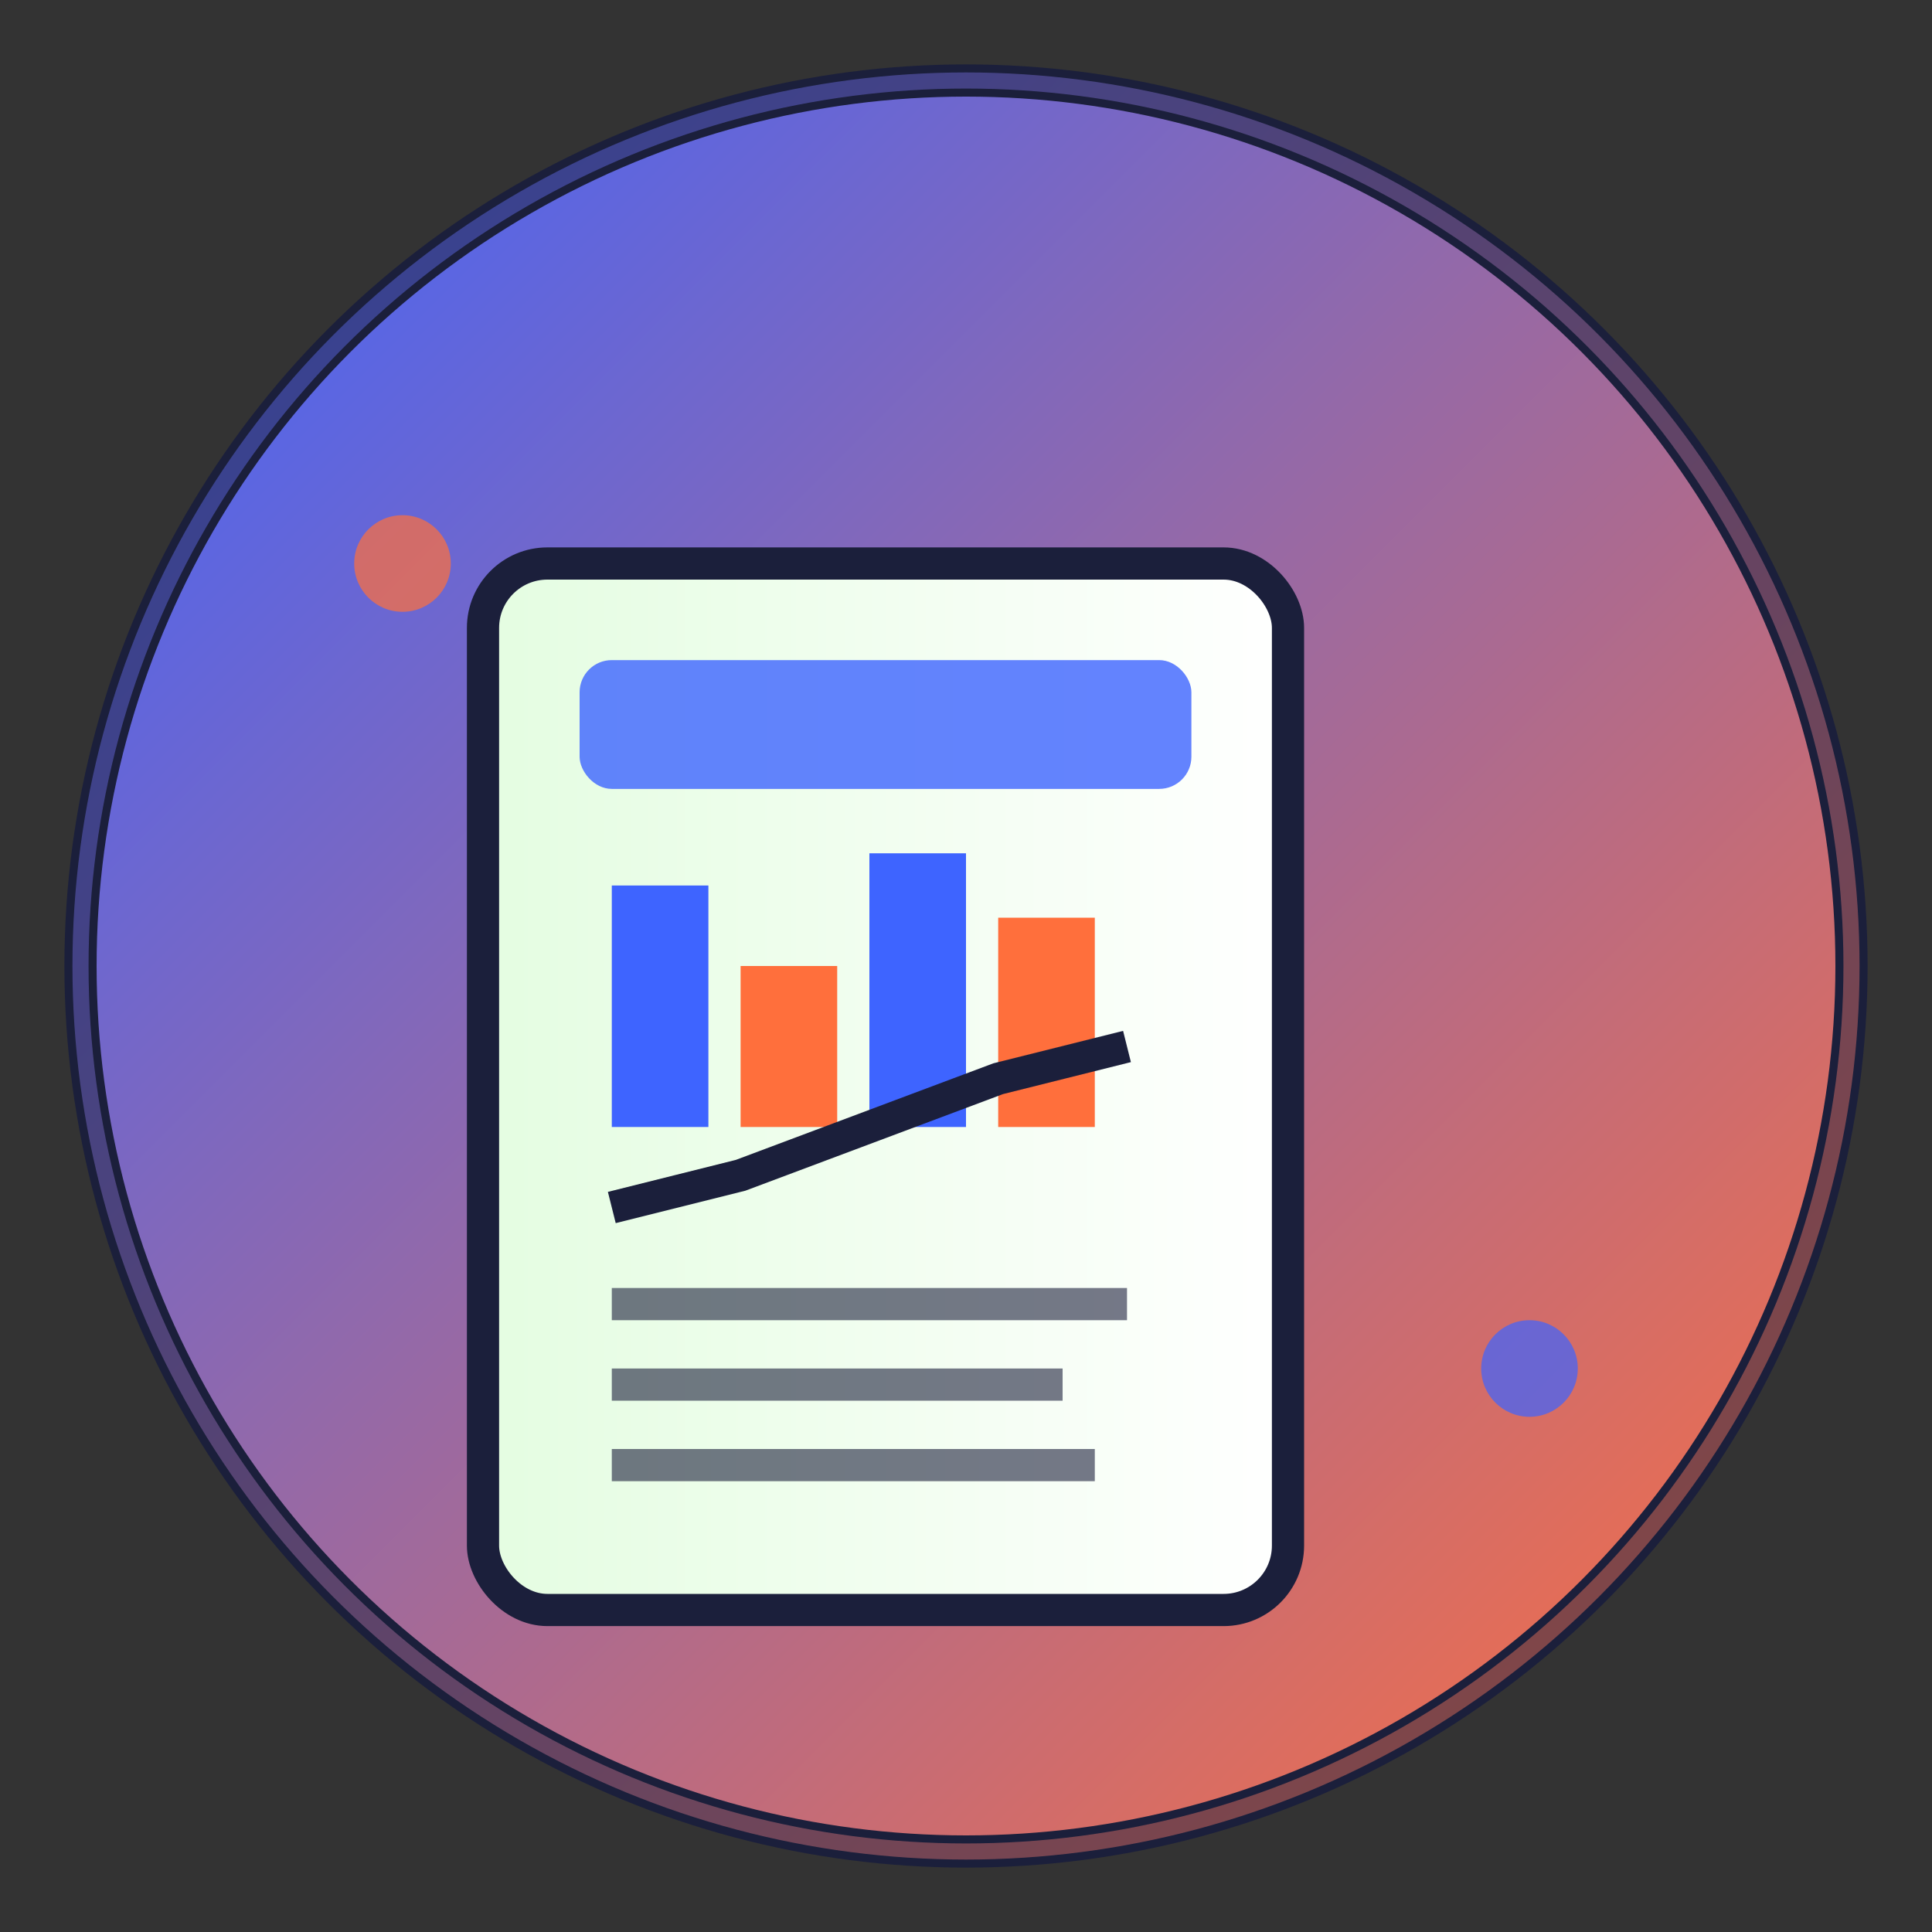
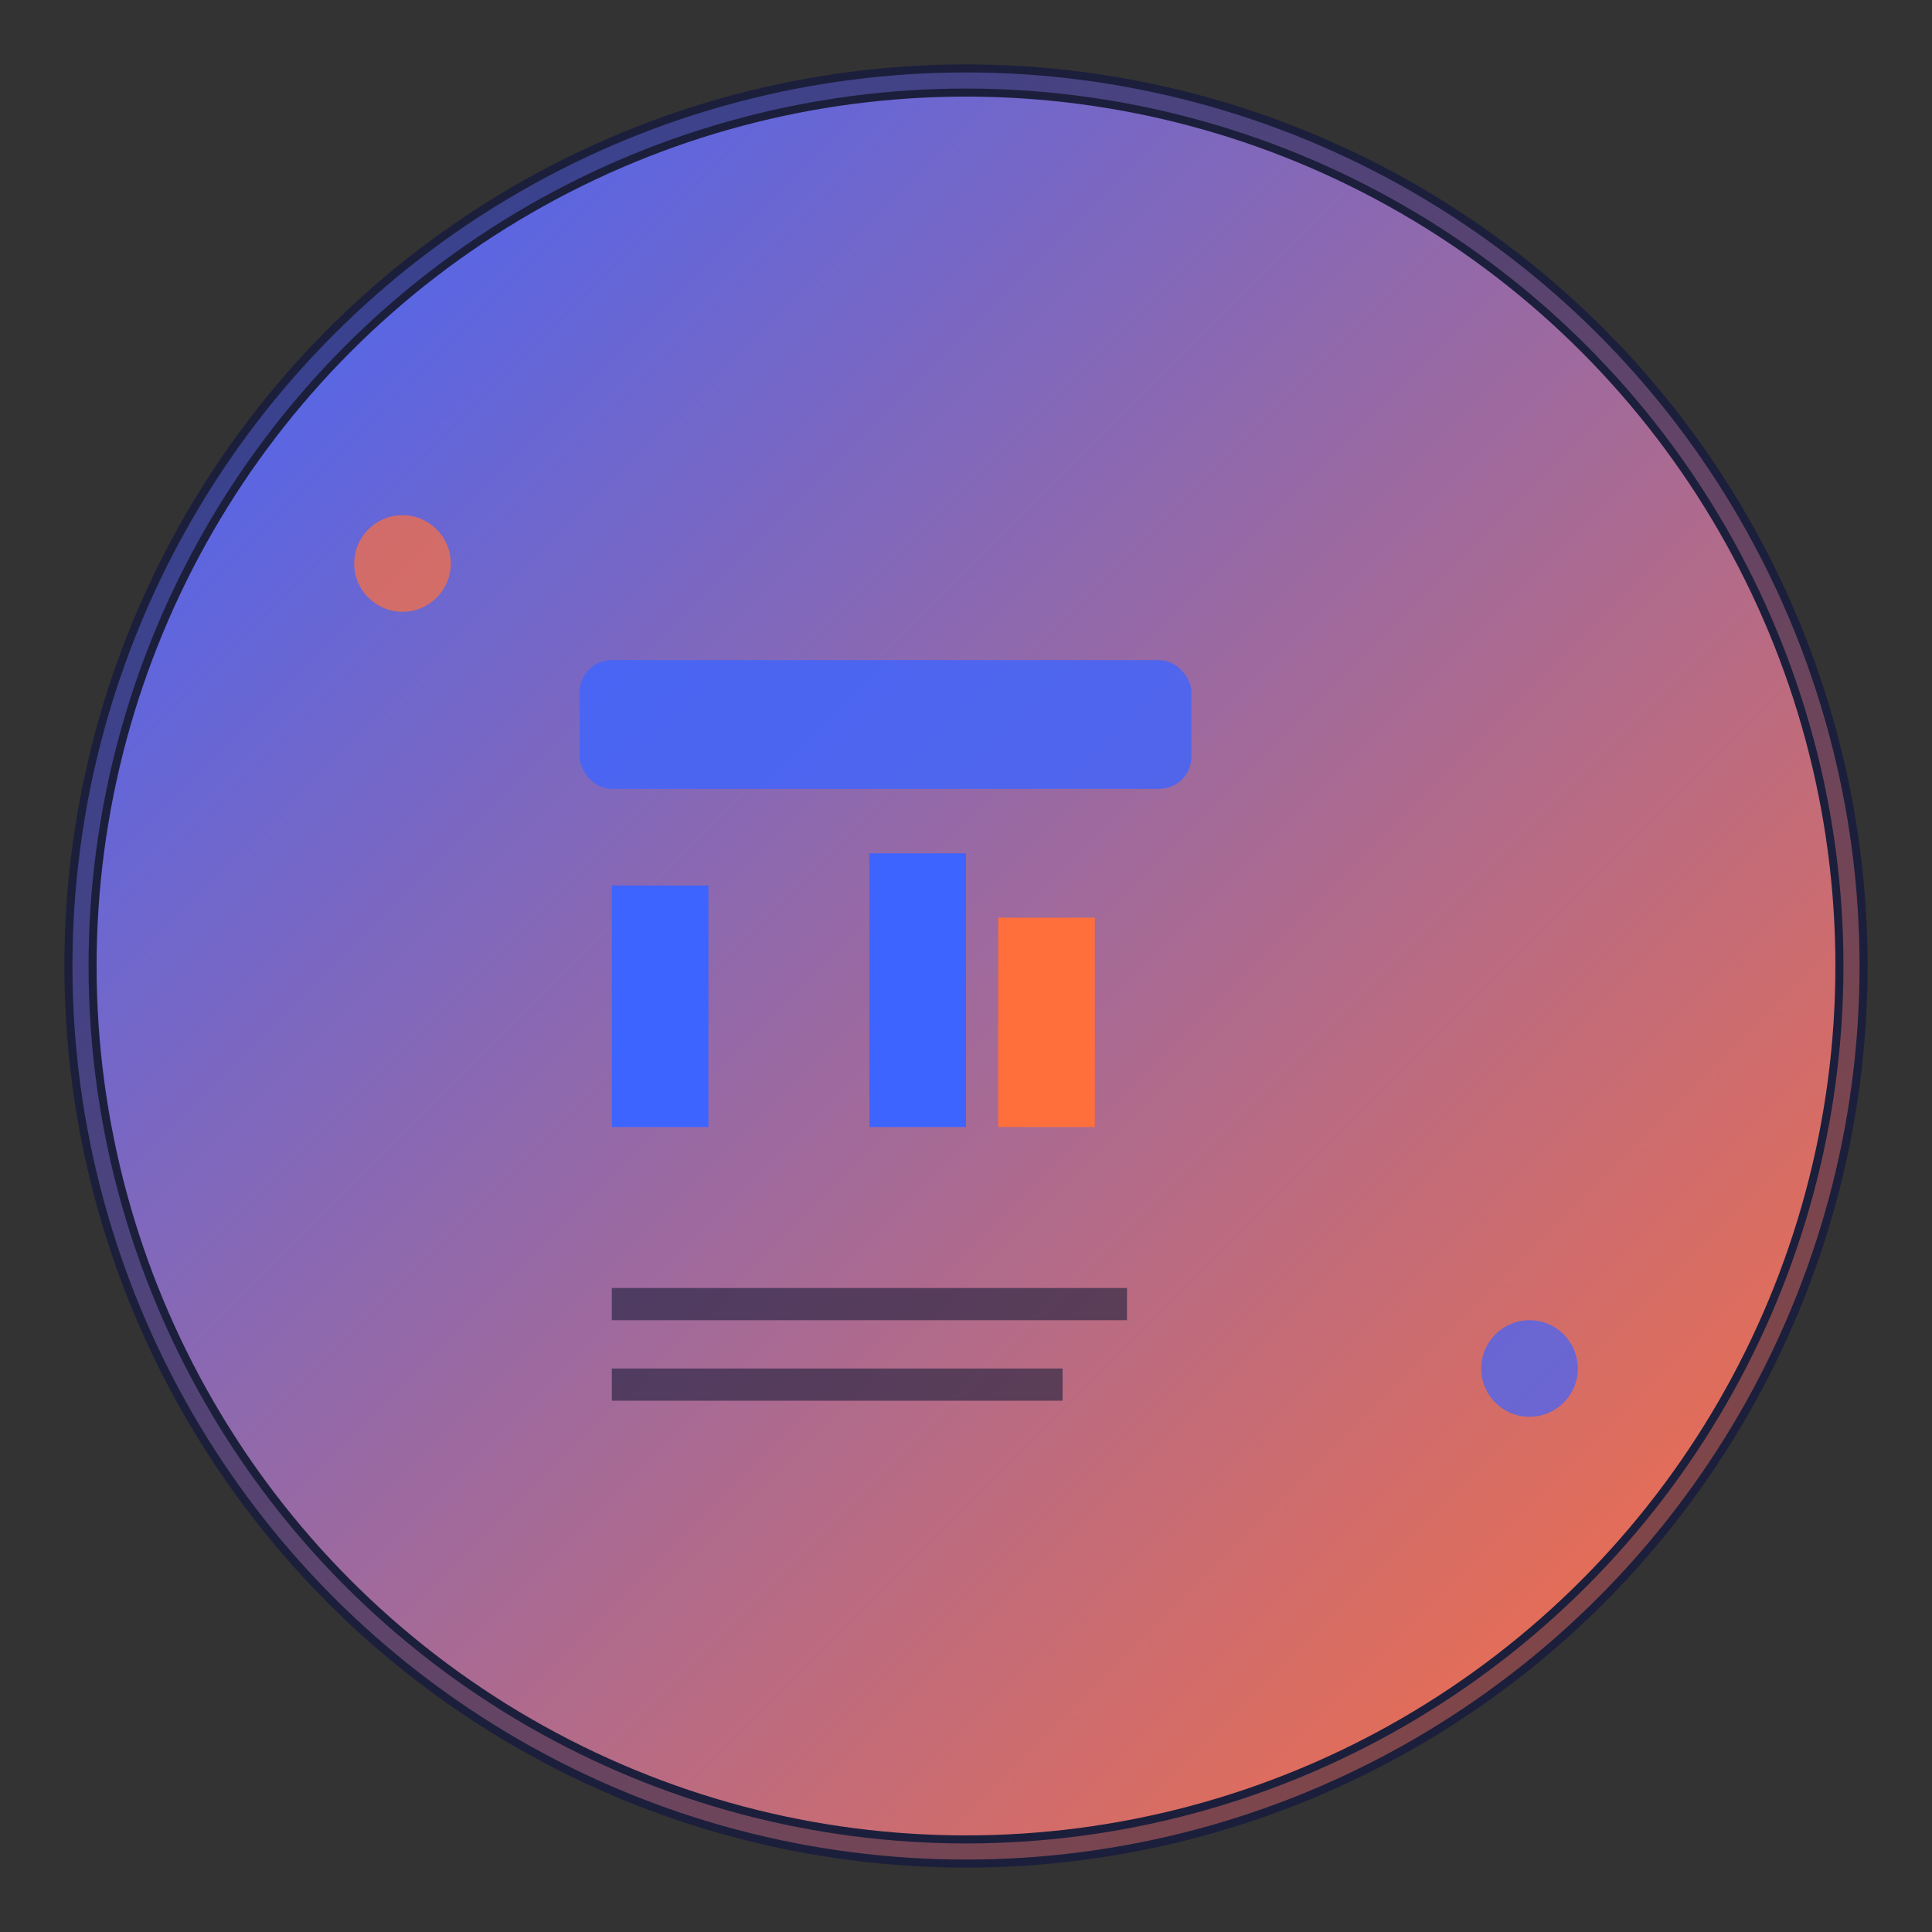
<svg xmlns="http://www.w3.org/2000/svg" width="120" height="120" viewBox="0 0 120 120" fill="none">
  <rect x="0" y="0" width="120" height="120" fill="#333333" stroke="none" />
  <defs>
    <linearGradient id="bgGradient" x1="0%" y1="0%" x2="100%" y2="100%">
      <stop offset="0%" style="stop-color:#3E64FF;stop-opacity:1" />
      <stop offset="100%" style="stop-color:#FF6F3C;stop-opacity:1" />
    </linearGradient>
    <linearGradient id="iconGradient" x1="0%" y1="0%" x2="100%" y2="0%">
      <stop offset="0%" style="stop-color:#E4FDE1;stop-opacity:1" />
      <stop offset="100%" style="stop-color:#FFFFFF;stop-opacity:1" />
    </linearGradient>
  </defs>
  <circle cx="60" cy="60" r="55" fill="url(#bgGradient)" stroke="#1B1F3B" stroke-width="2" />
  <g transform="translate(30, 25)">
-     <rect x="0" y="10" width="50" height="65" rx="4" fill="url(#iconGradient)" stroke="#1B1F3B" stroke-width="2" />
    <rect x="6" y="16" width="38" height="8" rx="2" fill="#3E64FF" opacity="0.8" />
    <rect x="8" y="30" width="6" height="15" fill="#3E64FF" />
-     <rect x="16" y="35" width="6" height="10" fill="#FF6F3C" />
    <rect x="24" y="28" width="6" height="17" fill="#3E64FF" />
    <rect x="32" y="32" width="6" height="13" fill="#FF6F3C" />
-     <path d="M8 50 L16 48 L24 45 L32 42 L40 40" stroke="#1B1F3B" stroke-width="2" fill="none" />
    <rect x="8" y="55" width="32" height="2" fill="#1B1F3B" opacity="0.6" />
    <rect x="8" y="60" width="28" height="2" fill="#1B1F3B" opacity="0.6" />
-     <rect x="8" y="65" width="30" height="2" fill="#1B1F3B" opacity="0.6" />
  </g>
  <circle cx="25" cy="35" r="3" fill="#FF6F3C" opacity="0.7" />
  <circle cx="95" cy="85" r="3" fill="#3E64FF" opacity="0.7" />
  <circle cx="60" cy="60" r="55" fill="none" stroke="url(#bgGradient)" stroke-width="1" opacity="0.5" />
</svg>